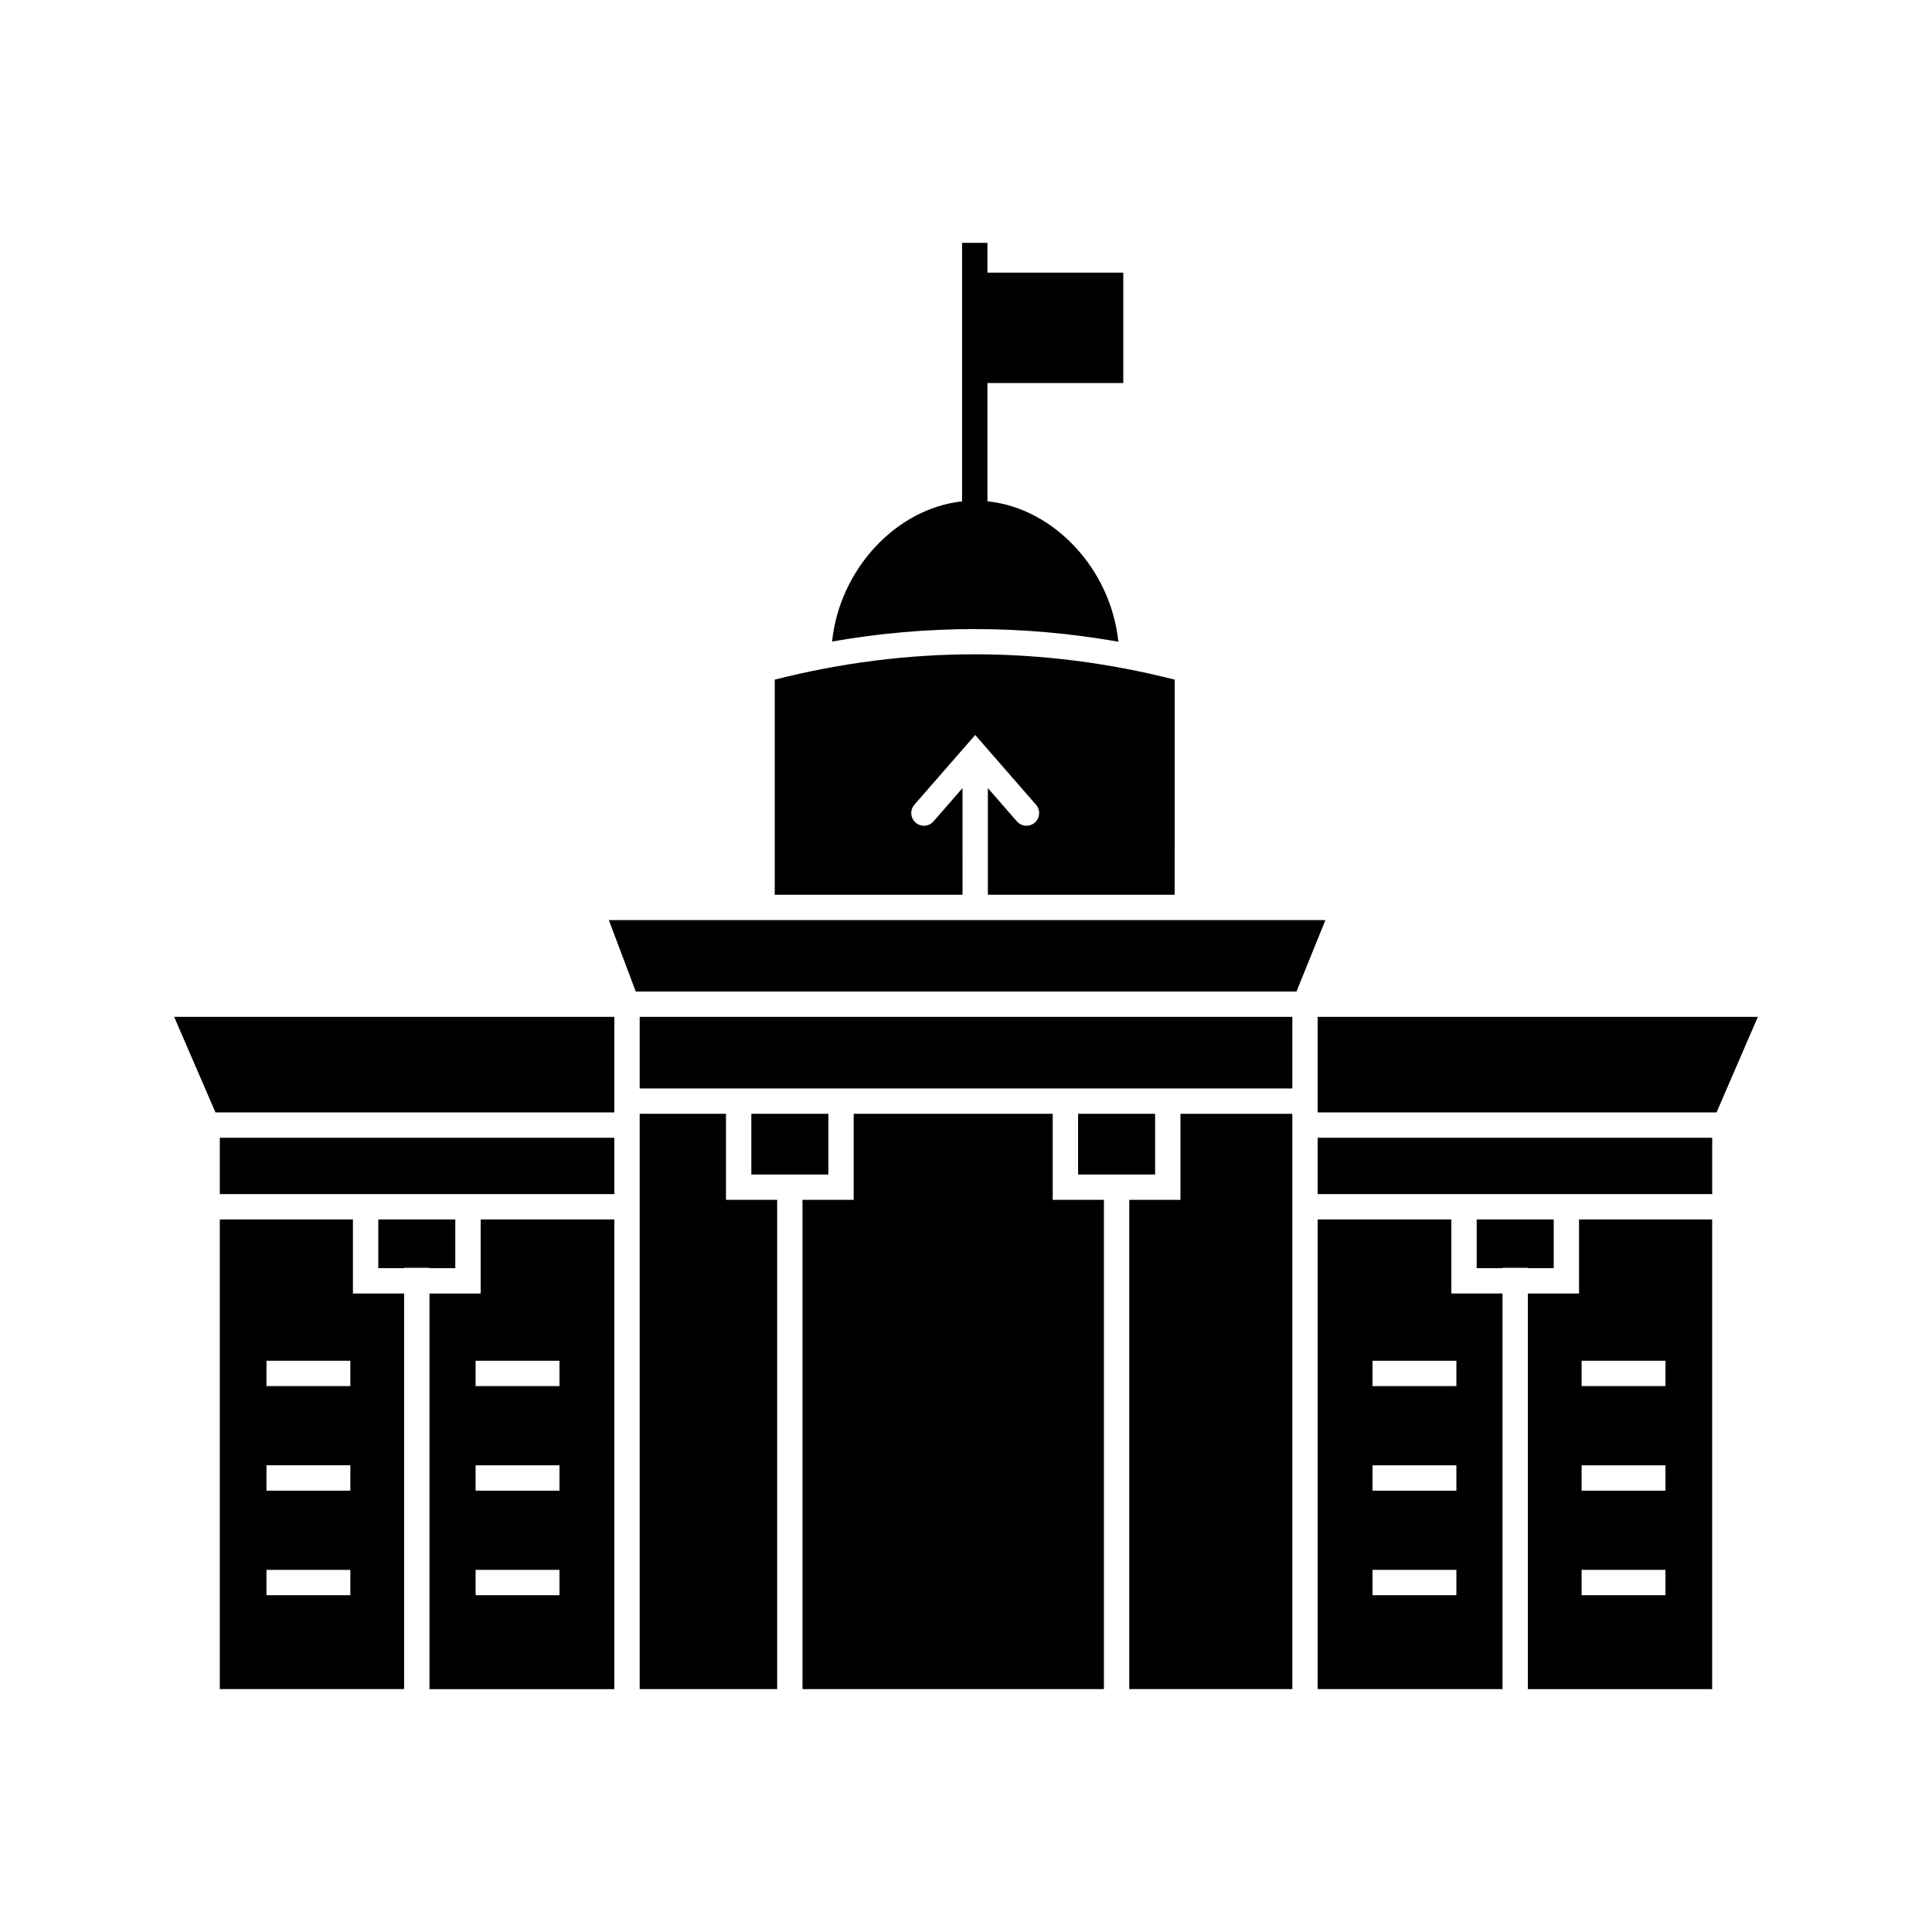
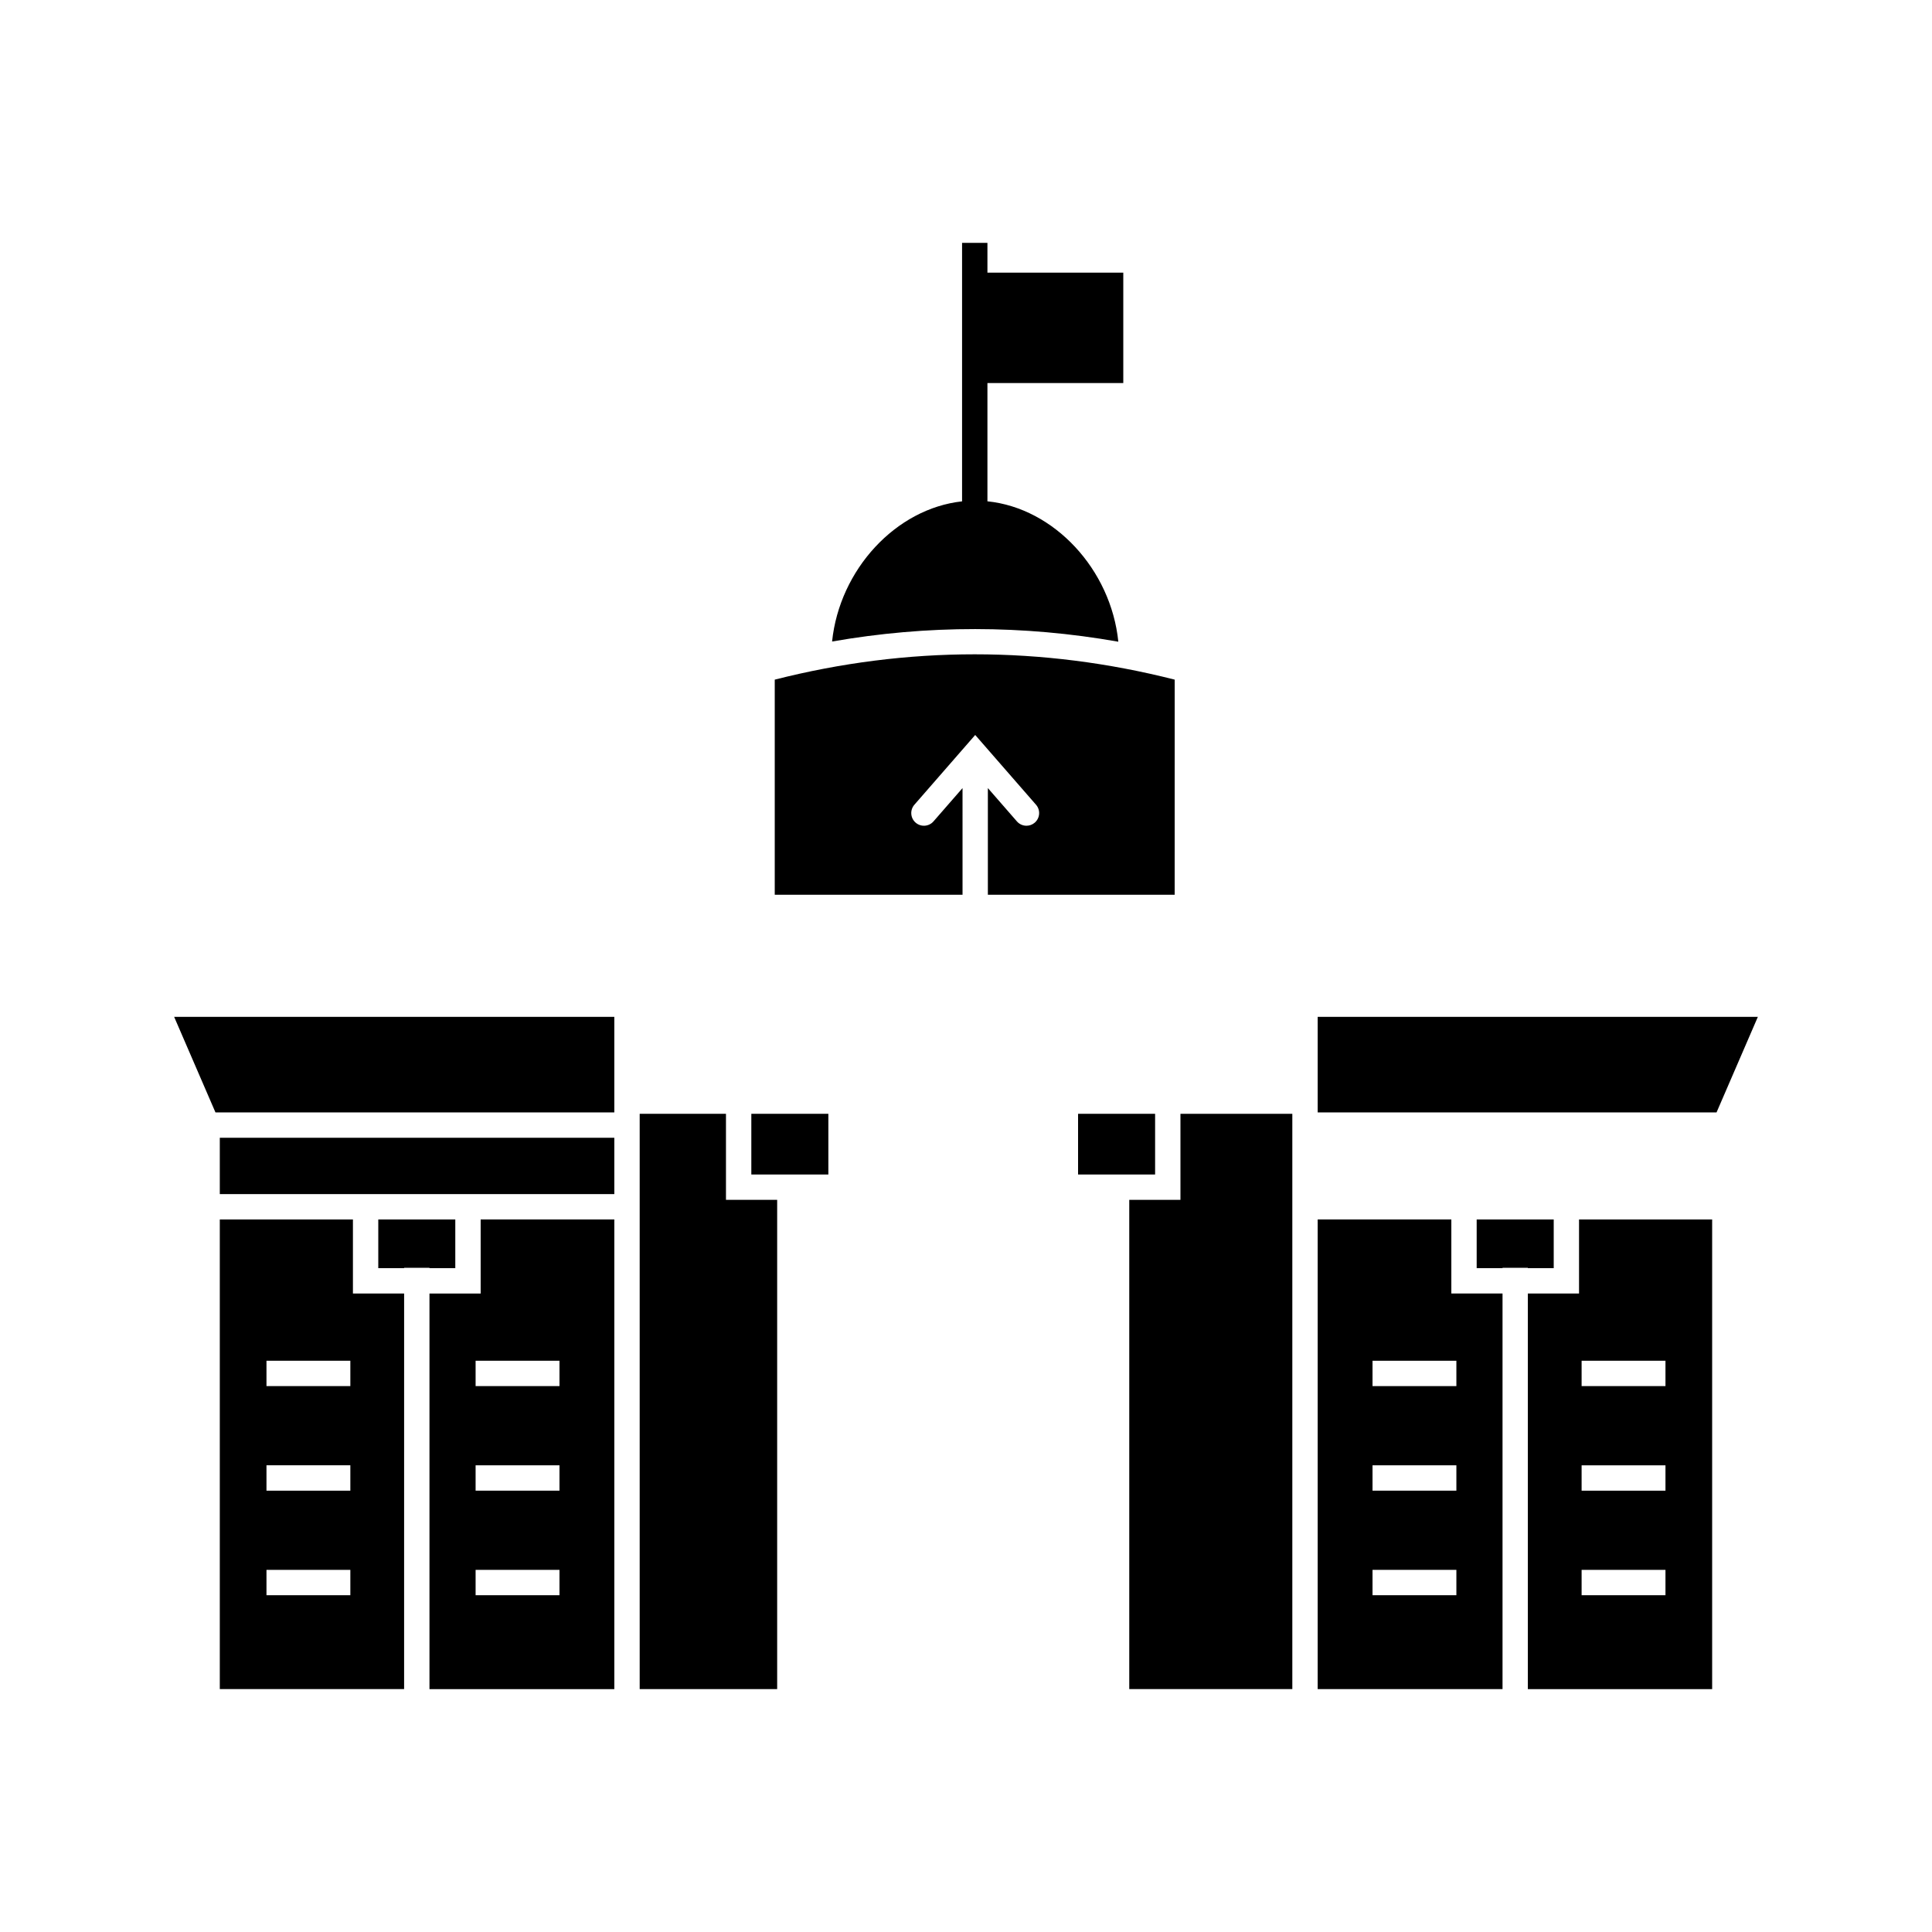
<svg xmlns="http://www.w3.org/2000/svg" fill="#000000" width="800px" height="800px" version="1.1" viewBox="144 144 512 512">
  <g>
    <path d="m399.08 352.85-7.695 8.828c-1.219 1.398-3.34 1.543-4.738 0.324-1.398-1.219-1.543-3.34-0.324-4.738l16.117-18.488 16.117 18.488c1.219 1.398 1.074 3.519-0.324 4.738-0.637 0.555-1.422 0.828-2.207 0.828-0.938 0-1.871-0.391-2.535-1.152l-7.695-8.828v28.27h49.508l0.004-57.008c-35.215-8.949-70.785-8.949-105.99 0v57.012h49.766z" />
    <path d="m493.2 413.48v25.324h105.7l10.949-25.324z" />
    <path d="m237.53 467.17h-35.281v124.46h48.844l0.004-104.84h-13.566zm-0.684 99.578h-22.227v-6.719h22.227zm0-27.707h-22.227v-6.719h22.227zm0-27.711h-22.227v-6.719h22.227z" />
    <path d="m257.81 480.08h6.848v-12.91h-20.41v12.91h6.848v-0.105h6.715z" />
-     <path d="m462.02 387.84h-156.67l7.137 18.93h175.09l7.668-18.93z" />
    <path d="m201.1 438.8h105.7v-25.324h-116.65z" />
    <path d="m343.11 439.17h20.414v16.086h-20.414z" />
    <path d="m202.25 460.45h104.55v-14.93h-104.55z" />
-     <path d="m422.98 439.17h-52.742v22.801h-13.566v129.66h79.875v-129.66h-13.566z" />
    <path d="m548.9 480.08h6.852v-12.91h-20.418v12.91h6.852v-0.105h6.715z" />
-     <path d="m313.52 432.45h172.96v-18.973h-172.96z" />
    <path d="m429.7 439.17h20.414v16.086h-20.414z" />
    <path d="m456.83 461.97h-13.566v129.66h43.215v-152.46h-29.648z" />
    <path d="m336.39 439.17h-22.867v152.46h36.434v-129.66h-13.566z" />
-     <path d="m493.2 460.45h104.55v-14.93h-104.55z" />
    <path d="m271.38 486.8h-13.566v104.84h48.988v-124.47h-35.422zm20.887 79.949h-22.227v-6.719h22.227zm0-27.707h-22.227v-6.719h22.227zm0-27.711h-22.227v-6.719h22.227z" />
    <path d="m562.46 486.8h-13.566v104.84l48.844-0.004v-124.46h-35.277zm0.684 17.816h22.223v6.719h-22.223zm0 27.707h22.223v6.719h-22.223zm0 27.711h22.223v6.719h-22.223z" />
    <path d="m528.62 467.17h-35.422v124.46h48.988v-104.84h-13.566zm1.336 99.578h-22.223v-6.719h22.223zm0-27.707h-22.223v-6.719h22.223zm0-34.426v6.719h-22.223v-6.719z" />
    <path d="m440.37 314.06c-1.965-19.188-17.035-35.41-34.691-37.207v-31.34h36.004v-29.254h-36.004v-7.894h-6.719v68.5c-17.539 1.914-32.473 18.062-34.449 37.145 25.234-4.414 50.629-4.394 75.859 0.051z" />
  </g>
</svg>